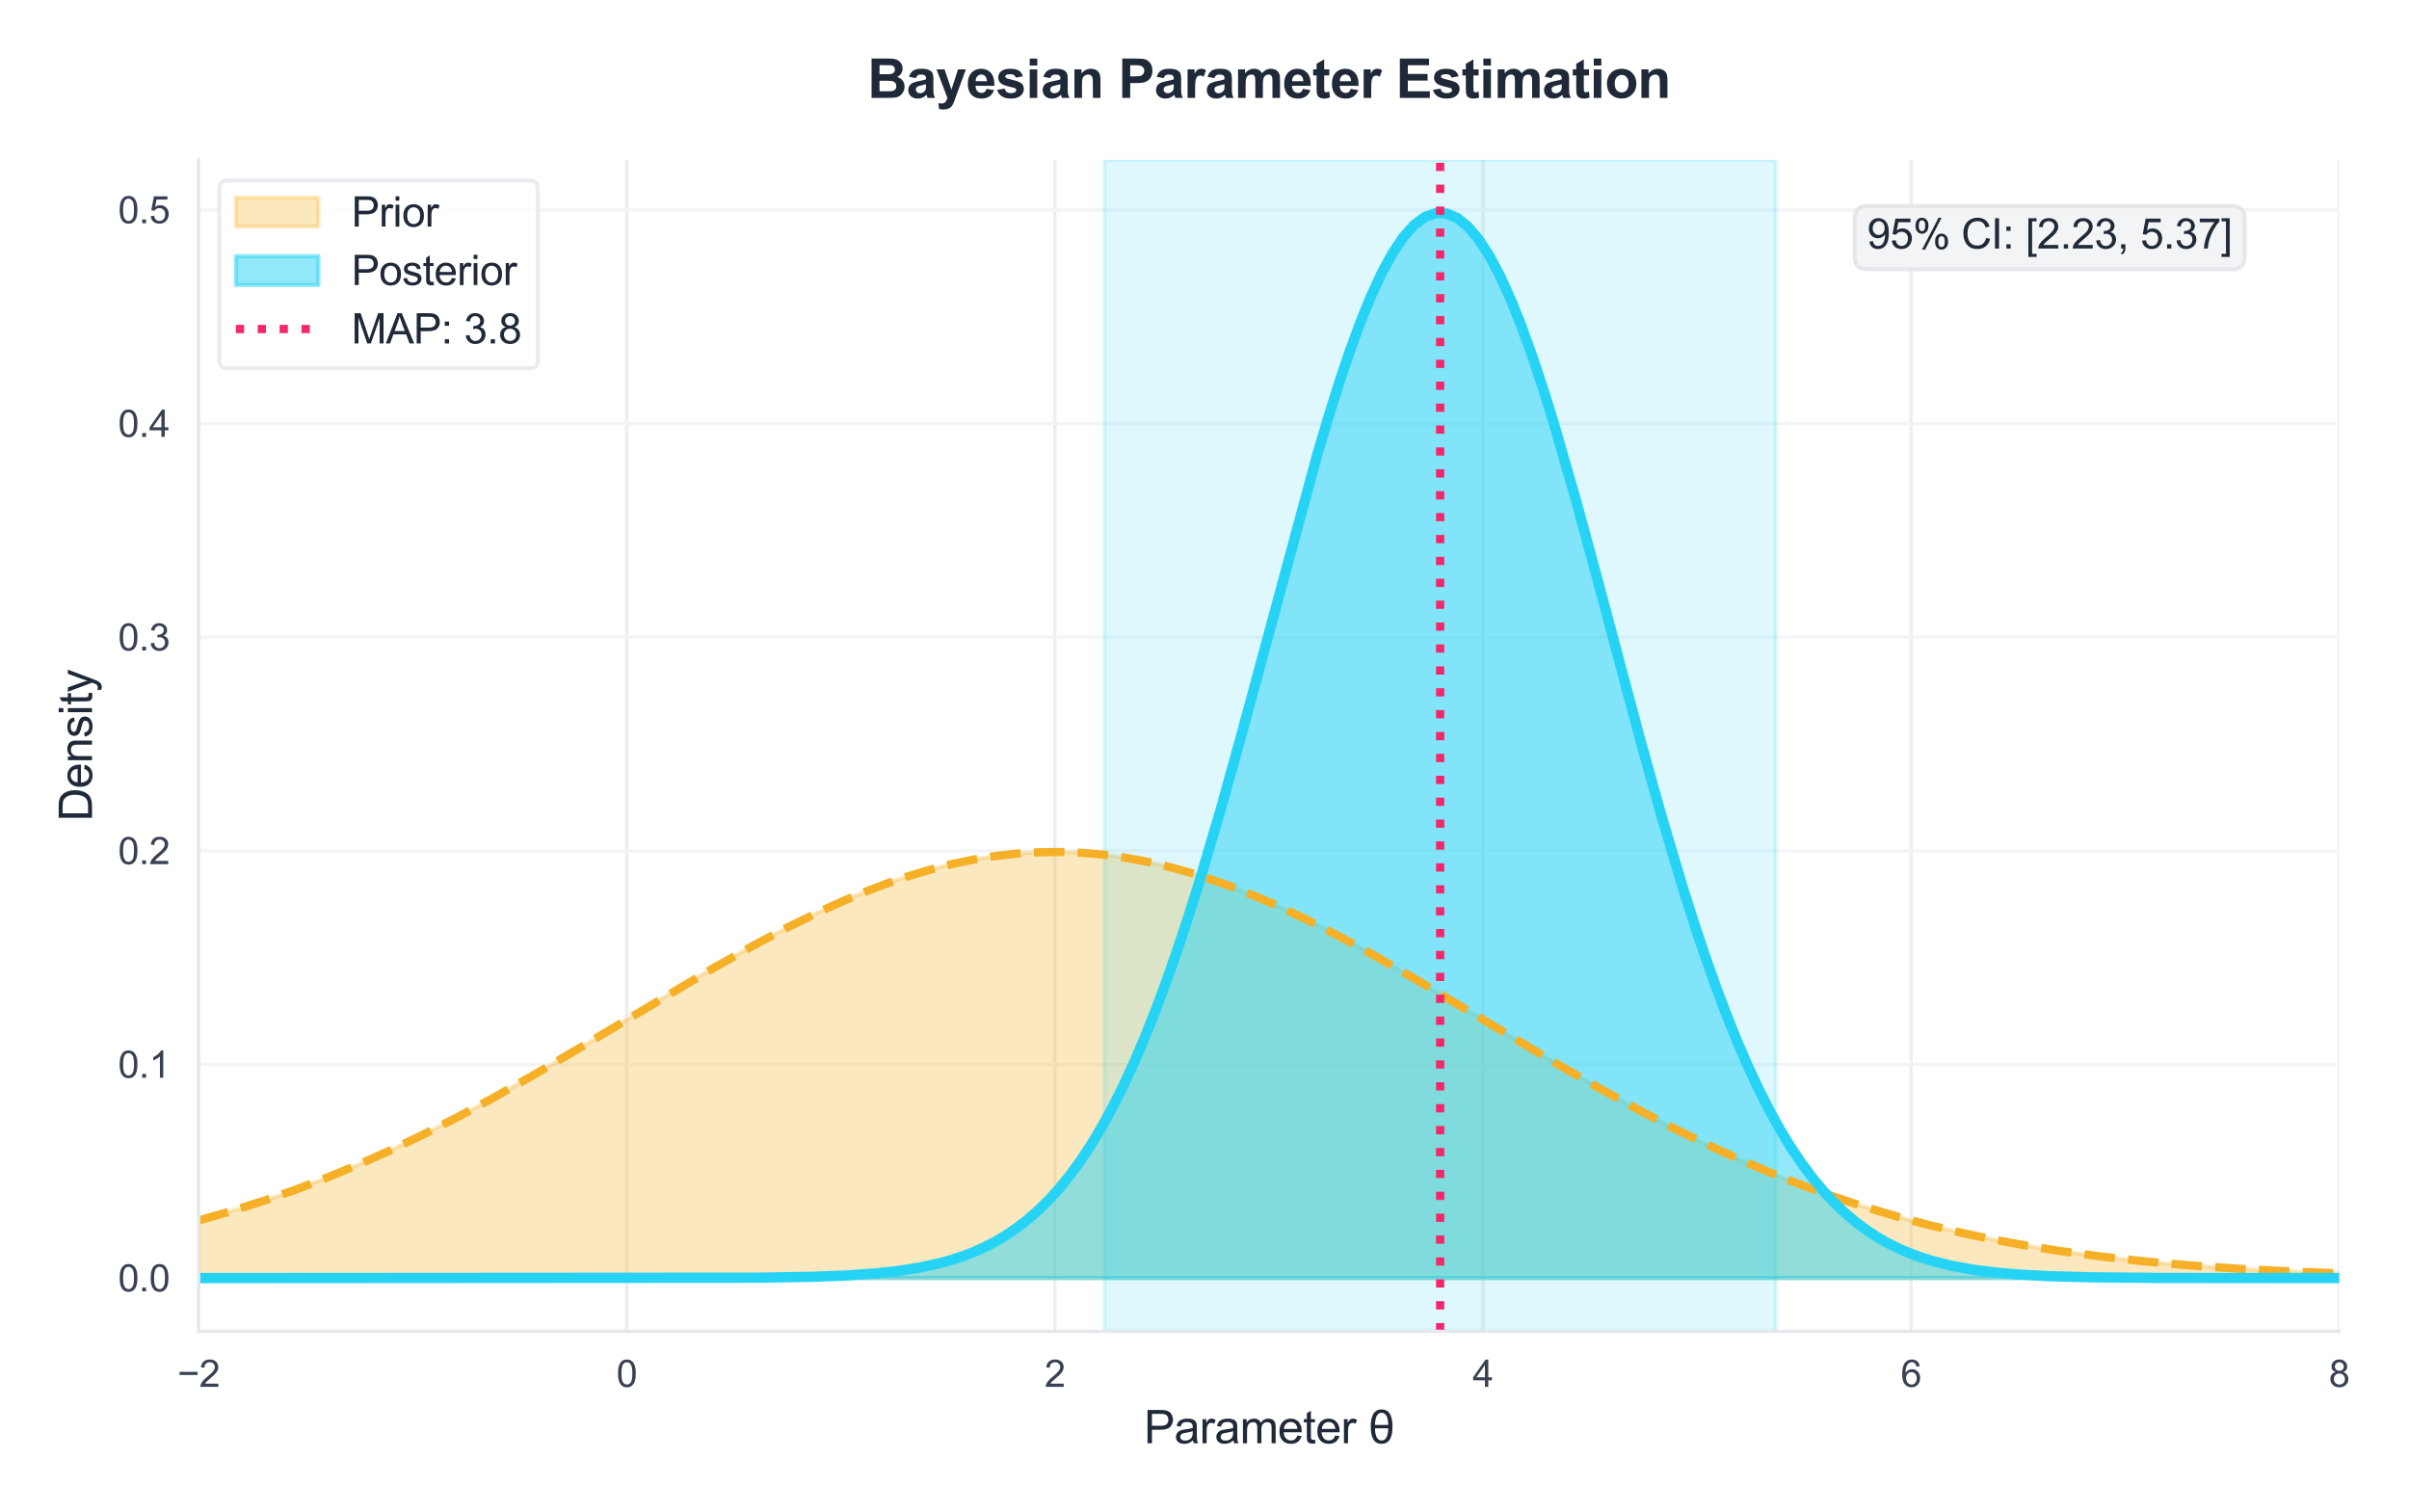
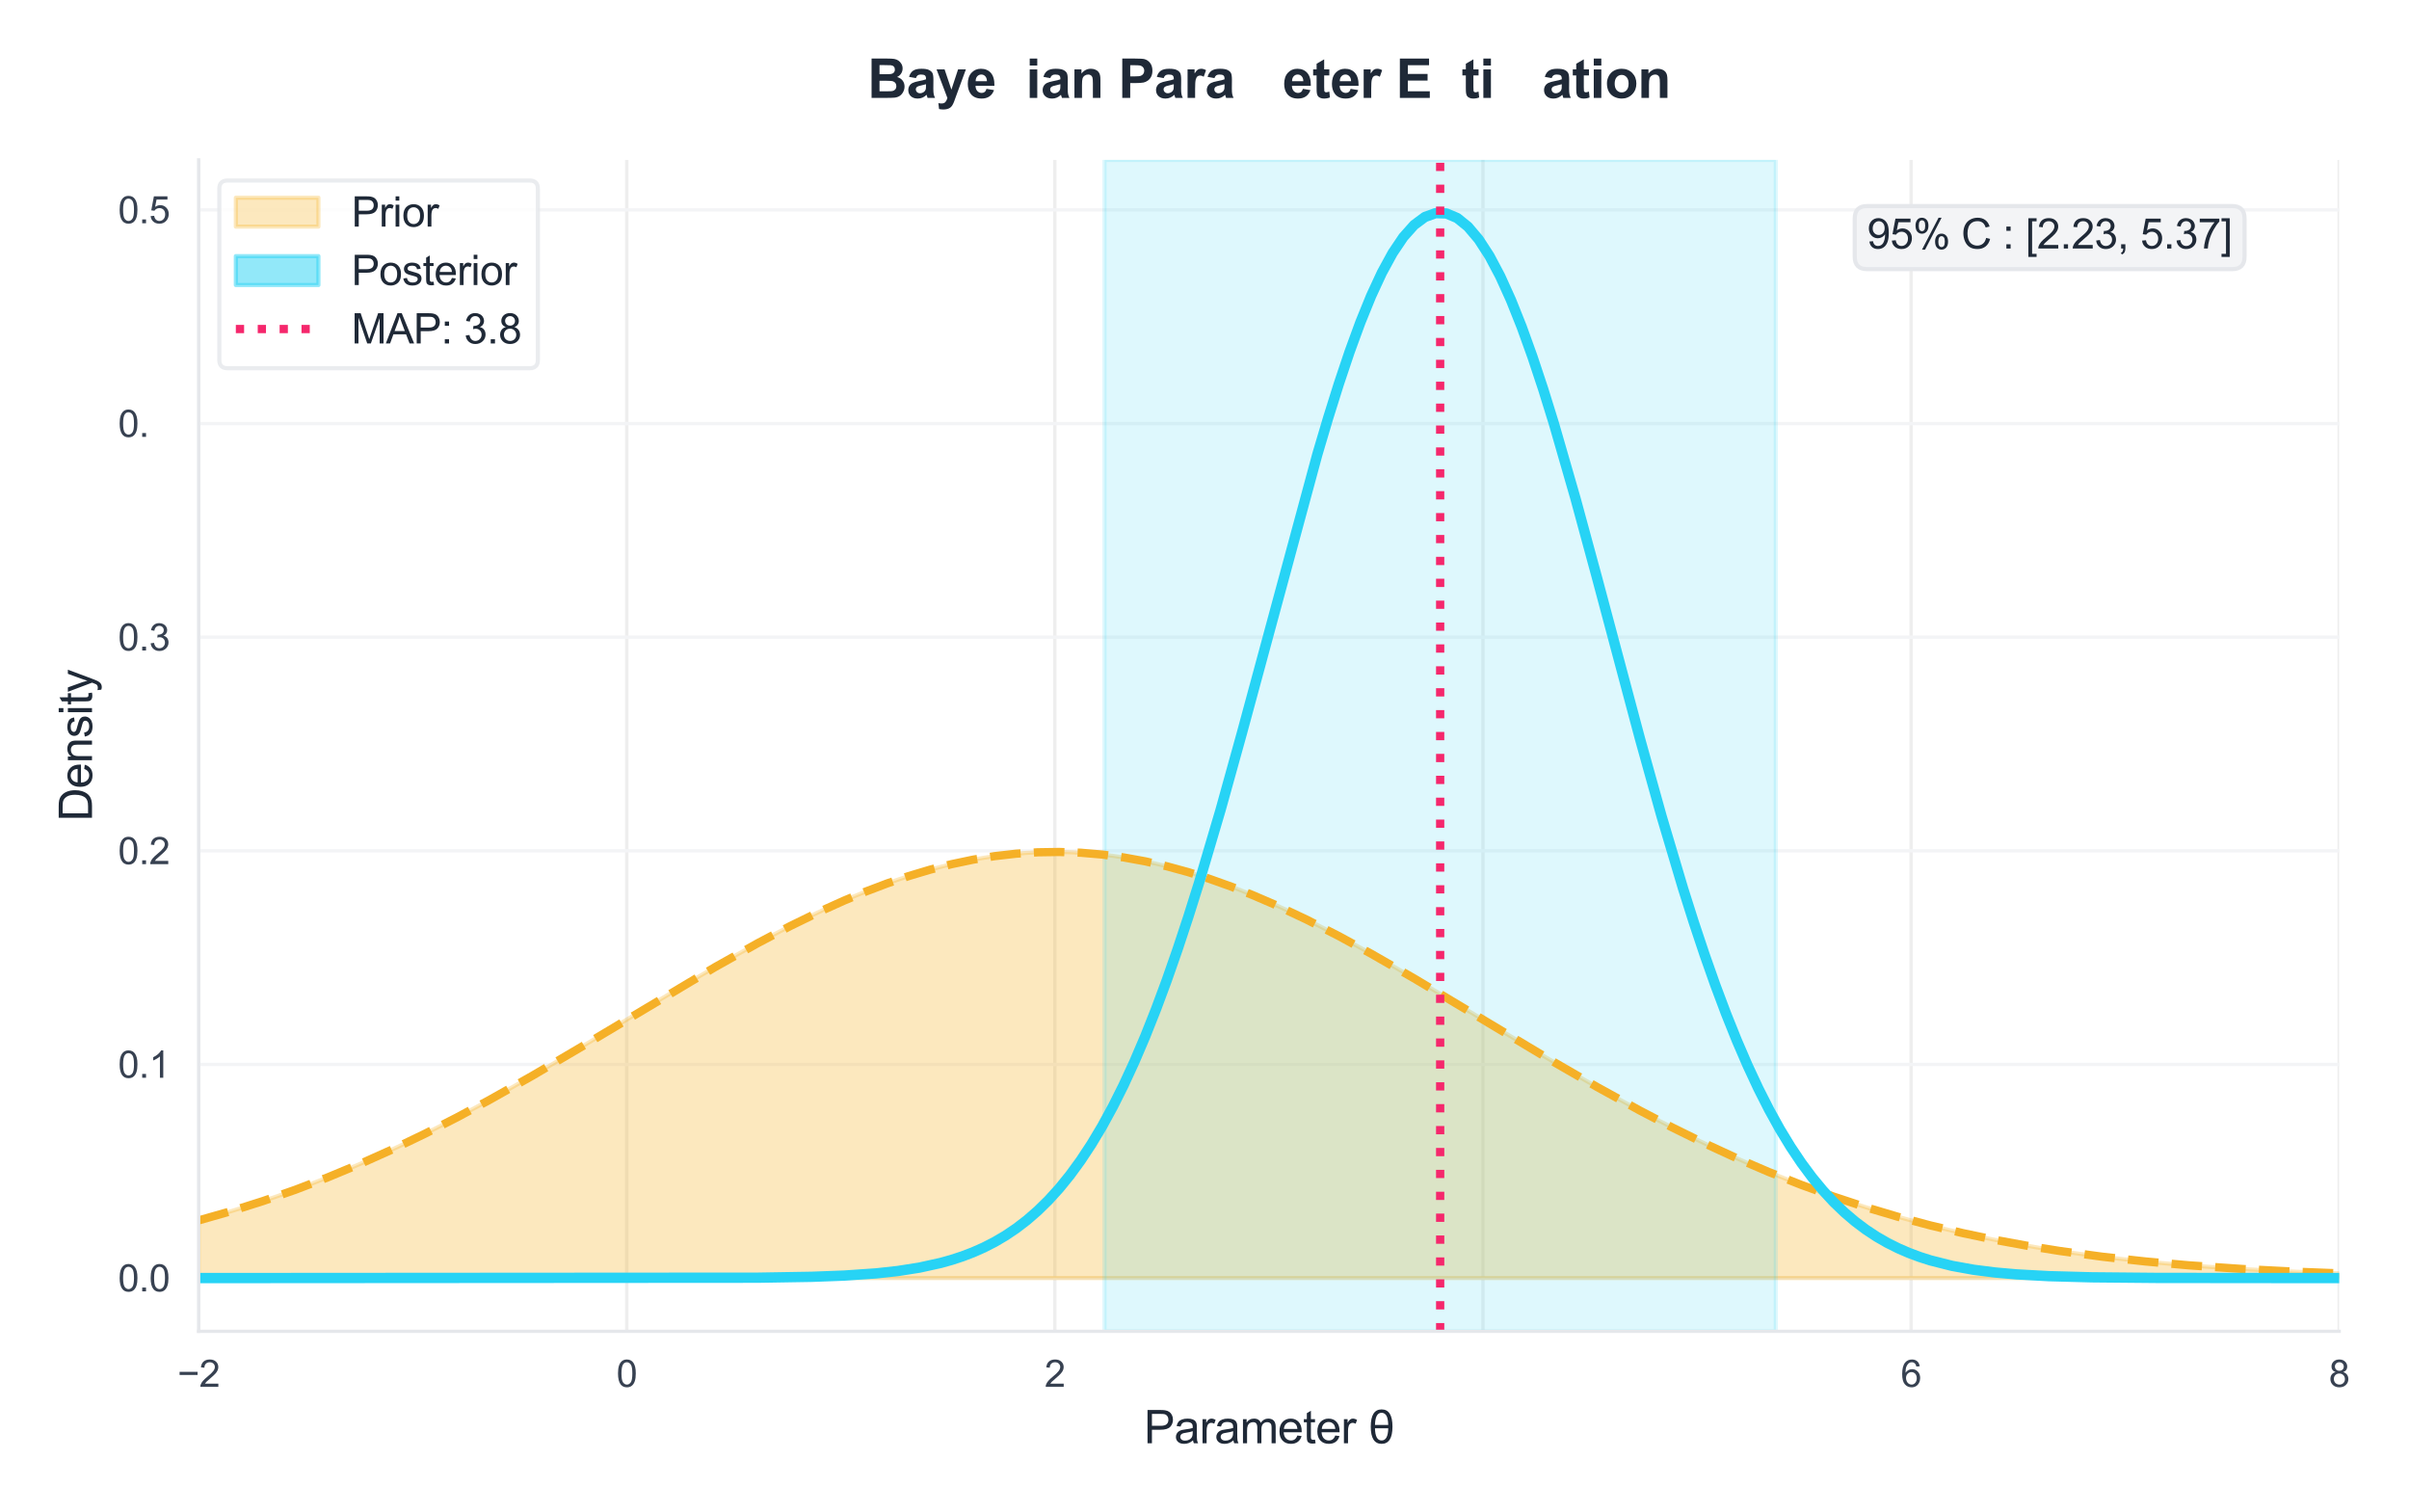
<svg xmlns="http://www.w3.org/2000/svg" xmlns:xlink="http://www.w3.org/1999/xlink" viewBox="0 0 583.246 365.996" version="1.1">
  <defs>
    <style type="text/css">*{stroke-linejoin: round; stroke-linecap: butt}</style>
  </defs>
  <g id="figure_1">
    <g id="patch_1">
      <path d="M 0 365.996  L 583.246 365.996  L 583.246 0  L 0 0  z " style="fill: #ffffff" />
    </g>
    <g id="axes_1">
      <g id="patch_2">
        <path d="M 48.099 322.305  L 566.344 322.305  L 566.344 38.705  L 48.099 38.705  z " style="fill: #ffffff" />
      </g>
      <g id="matplotlib.axis_1">
        <g id="xtick_1">
          <g id="line2d_1">
            <path d="M 48.099 322.305  L 48.099 38.705  " clip-path="url(#p0be2350ed9)" style="fill: none; stroke: #eeeeee; stroke-width: 0.8; stroke-linecap: round" />
          </g>
          <g id="text_1">
            <g style="fill: #374151" transform="translate(42.968 335.747) scale(0.09 -0.09)">
              <defs>
                <path id="ArialMT-2212" d="M 3381 1997  L 356 1997  L 356 2522  L 3381 2522  L 3381 1997  z " transform="scale(0.016)" />
                <path id="ArialMT-32" d="M 3222 541  L 3222 0  L 194 0  Q 188 203 259 391  Q 375 700 629 1000  Q 884 1300 1366 1694  Q 2113 2306 2375 2664  Q 2638 3022 2638 3341  Q 2638 3675 2398 3904  Q 2159 4134 1775 4134  Q 1369 4134 1125 3890  Q 881 3647 878 3216  L 300 3275  Q 359 3922 746 4261  Q 1134 4600 1788 4600  Q 2447 4600 2831 4234  Q 3216 3869 3216 3328  Q 3216 3053 3103 2787  Q 2991 2522 2730 2228  Q 2469 1934 1863 1422  Q 1356 997 1212 845  Q 1069 694 975 541  L 3222 541  z " transform="scale(0.016)" />
              </defs>
              <use xlink:href="#ArialMT-2212" />
              <use xlink:href="#ArialMT-32" transform="translate(58.398 0)" />
            </g>
          </g>
        </g>
        <g id="xtick_2">
          <g id="line2d_2">
            <path d="M 151.748 322.305  L 151.748 38.705  " clip-path="url(#p0be2350ed9)" style="fill: none; stroke: #eeeeee; stroke-width: 0.8; stroke-linecap: round" />
          </g>
          <g id="text_2">
            <g style="fill: #374151" transform="translate(149.245 335.747) scale(0.09 -0.09)">
              <defs>
                <path id="ArialMT-30" d="M 266 2259  Q 266 3072 433 3567  Q 600 4063 929 4331  Q 1259 4600 1759 4600  Q 2128 4600 2406 4451  Q 2684 4303 2865 4023  Q 3047 3744 3150 3342  Q 3253 2941 3253 2259  Q 3253 1453 3087 958  Q 2922 463 2592 192  Q 2263 -78 1759 -78  Q 1097 -78 719 397  Q 266 969 266 2259  z M 844 2259  Q 844 1131 1108 757  Q 1372 384 1759 384  Q 2147 384 2411 759  Q 2675 1134 2675 2259  Q 2675 3391 2411 3762  Q 2147 4134 1753 4134  Q 1366 4134 1134 3806  Q 844 3388 844 2259  z " transform="scale(0.016)" />
              </defs>
              <use xlink:href="#ArialMT-30" />
            </g>
          </g>
        </g>
        <g id="xtick_3">
          <g id="line2d_3">
            <path d="M 255.397 322.305  L 255.397 38.705  " clip-path="url(#p0be2350ed9)" style="fill: none; stroke: #eeeeee; stroke-width: 0.8; stroke-linecap: round" />
          </g>
          <g id="text_3">
            <g style="fill: #374151" transform="translate(252.894 335.747) scale(0.09 -0.09)">
              <use xlink:href="#ArialMT-32" />
            </g>
          </g>
        </g>
        <g id="xtick_4">
          <g id="line2d_4">
            <path d="M 359.046 322.305  L 359.046 38.705  " clip-path="url(#p0be2350ed9)" style="fill: none; stroke: #eeeeee; stroke-width: 0.8; stroke-linecap: round" />
          </g>
          <g id="text_4">
            <g style="fill: #374151" transform="translate(356.543 335.747) scale(0.09 -0.09)">
              <defs>
-                 <path id="ArialMT-34" d="M 2069 0  L 2069 1097  L 81 1097  L 81 1613  L 2172 4581  L 2631 4581  L 2631 1613  L 3250 1613  L 3250 1097  L 2631 1097  L 2631 0  L 2069 0  z M 2069 1613  L 2069 3678  L 634 1613  L 2069 1613  z " transform="scale(0.016)" />
-               </defs>
+                 </defs>
              <use xlink:href="#ArialMT-34" />
            </g>
          </g>
        </g>
        <g id="xtick_5">
          <g id="line2d_5">
            <path d="M 462.695 322.305  L 462.695 38.705  " clip-path="url(#p0be2350ed9)" style="fill: none; stroke: #eeeeee; stroke-width: 0.8; stroke-linecap: round" />
          </g>
          <g id="text_5">
            <g style="fill: #374151" transform="translate(460.192 335.747) scale(0.09 -0.09)">
              <defs>
                <path id="ArialMT-36" d="M 3184 3459  L 2625 3416  Q 2550 3747 2413 3897  Q 2184 4138 1850 4138  Q 1581 4138 1378 3988  Q 1113 3794 959 3422  Q 806 3050 800 2363  Q 1003 2672 1297 2822  Q 1591 2972 1913 2972  Q 2475 2972 2870 2558  Q 3266 2144 3266 1488  Q 3266 1056 3080 686  Q 2894 316 2569 119  Q 2244 -78 1831 -78  Q 1128 -78 684 439  Q 241 956 241 2144  Q 241 3472 731 4075  Q 1159 4600 1884 4600  Q 2425 4600 2770 4297  Q 3116 3994 3184 3459  z M 888 1484  Q 888 1194 1011 928  Q 1134 663 1356 523  Q 1578 384 1822 384  Q 2178 384 2434 671  Q 2691 959 2691 1453  Q 2691 1928 2437 2201  Q 2184 2475 1800 2475  Q 1419 2475 1153 2201  Q 888 1928 888 1484  z " transform="scale(0.016)" />
              </defs>
              <use xlink:href="#ArialMT-36" />
            </g>
          </g>
        </g>
        <g id="xtick_6">
          <g id="line2d_6">
            <path d="M 566.344 322.305  L 566.344 38.705  " clip-path="url(#p0be2350ed9)" style="fill: none; stroke: #eeeeee; stroke-width: 0.8; stroke-linecap: round" />
          </g>
          <g id="text_6">
            <g style="fill: #374151" transform="translate(563.841 335.747) scale(0.09 -0.09)">
              <defs>
                <path id="ArialMT-38" d="M 1131 2484  Q 781 2613 612 2850  Q 444 3088 444 3419  Q 444 3919 803 4259  Q 1163 4600 1759 4600  Q 2359 4600 2725 4251  Q 3091 3903 3091 3403  Q 3091 3084 2923 2848  Q 2756 2613 2416 2484  Q 2838 2347 3058 2040  Q 3278 1734 3278 1309  Q 3278 722 2862 322  Q 2447 -78 1769 -78  Q 1091 -78 675 323  Q 259 725 259 1325  Q 259 1772 486 2073  Q 713 2375 1131 2484  z M 1019 3438  Q 1019 3113 1228 2906  Q 1438 2700 1772 2700  Q 2097 2700 2305 2904  Q 2513 3109 2513 3406  Q 2513 3716 2298 3927  Q 2084 4138 1766 4138  Q 1444 4138 1231 3931  Q 1019 3725 1019 3438  z M 838 1322  Q 838 1081 952 856  Q 1066 631 1291 507  Q 1516 384 1775 384  Q 2178 384 2440 643  Q 2703 903 2703 1303  Q 2703 1709 2433 1975  Q 2163 2241 1756 2241  Q 1359 2241 1098 1978  Q 838 1716 838 1322  z " transform="scale(0.016)" />
              </defs>
              <use xlink:href="#ArialMT-38" />
            </g>
          </g>
        </g>
        <g id="text_7">
          <g style="fill: #1f2937" transform="translate(276.96 349.41) scale(0.11 -0.11)">
            <defs>
              <path id="ArialMT-50" d="M 494 0  L 494 4581  L 2222 4581  Q 2678 4581 2919 4538  Q 3256 4481 3484 4323  Q 3713 4166 3852 3881  Q 3991 3597 3991 3256  Q 3991 2672 3619 2267  Q 3247 1863 2275 1863  L 1100 1863  L 1100 0  L 494 0  z M 1100 2403  L 2284 2403  Q 2872 2403 3119 2622  Q 3366 2841 3366 3238  Q 3366 3525 3220 3729  Q 3075 3934 2838 4000  Q 2684 4041 2272 4041  L 1100 4041  L 1100 2403  z " transform="scale(0.016)" />
              <path id="ArialMT-61" d="M 2588 409  Q 2275 144 1986 34  Q 1697 -75 1366 -75  Q 819 -75 525 192  Q 231 459 231 875  Q 231 1119 342 1320  Q 453 1522 633 1644  Q 813 1766 1038 1828  Q 1203 1872 1538 1913  Q 2219 1994 2541 2106  Q 2544 2222 2544 2253  Q 2544 2597 2384 2738  Q 2169 2928 1744 2928  Q 1347 2928 1158 2789  Q 969 2650 878 2297  L 328 2372  Q 403 2725 575 2942  Q 747 3159 1072 3276  Q 1397 3394 1825 3394  Q 2250 3394 2515 3294  Q 2781 3194 2906 3042  Q 3031 2891 3081 2659  Q 3109 2516 3109 2141  L 3109 1391  Q 3109 606 3145 398  Q 3181 191 3288 0  L 2700 0  Q 2613 175 2588 409  z M 2541 1666  Q 2234 1541 1622 1453  Q 1275 1403 1131 1340  Q 988 1278 909 1158  Q 831 1038 831 891  Q 831 666 1001 516  Q 1172 366 1500 366  Q 1825 366 2078 508  Q 2331 650 2450 897  Q 2541 1088 2541 1459  L 2541 1666  z " transform="scale(0.016)" />
              <path id="ArialMT-72" d="M 416 0  L 416 3319  L 922 3319  L 922 2816  Q 1116 3169 1280 3281  Q 1444 3394 1641 3394  Q 1925 3394 2219 3213  L 2025 2691  Q 1819 2813 1613 2813  Q 1428 2813 1281 2702  Q 1134 2591 1072 2394  Q 978 2094 978 1738  L 978 0  L 416 0  z " transform="scale(0.016)" />
              <path id="ArialMT-6d" d="M 422 0  L 422 3319  L 925 3319  L 925 2853  Q 1081 3097 1340 3245  Q 1600 3394 1931 3394  Q 2300 3394 2536 3241  Q 2772 3088 2869 2813  Q 3263 3394 3894 3394  Q 4388 3394 4653 3120  Q 4919 2847 4919 2278  L 4919 0  L 4359 0  L 4359 2091  Q 4359 2428 4304 2576  Q 4250 2725 4106 2815  Q 3963 2906 3769 2906  Q 3419 2906 3187 2673  Q 2956 2441 2956 1928  L 2956 0  L 2394 0  L 2394 2156  Q 2394 2531 2256 2718  Q 2119 2906 1806 2906  Q 1569 2906 1367 2781  Q 1166 2656 1075 2415  Q 984 2175 984 1722  L 984 0  L 422 0  z " transform="scale(0.016)" />
              <path id="ArialMT-65" d="M 2694 1069  L 3275 997  Q 3138 488 2766 206  Q 2394 -75 1816 -75  Q 1088 -75 661 373  Q 234 822 234 1631  Q 234 2469 665 2931  Q 1097 3394 1784 3394  Q 2450 3394 2872 2941  Q 3294 2488 3294 1666  Q 3294 1616 3291 1516  L 816 1516  Q 847 969 1125 678  Q 1403 388 1819 388  Q 2128 388 2347 550  Q 2566 713 2694 1069  z M 847 1978  L 2700 1978  Q 2663 2397 2488 2606  Q 2219 2931 1791 2931  Q 1403 2931 1139 2672  Q 875 2413 847 1978  z " transform="scale(0.016)" />
              <path id="ArialMT-74" d="M 1650 503  L 1731 6  Q 1494 -44 1306 -44  Q 1000 -44 831 53  Q 663 150 594 308  Q 525 466 525 972  L 525 2881  L 113 2881  L 113 3319  L 525 3319  L 525 4141  L 1084 4478  L 1084 3319  L 1650 3319  L 1650 2881  L 1084 2881  L 1084 941  Q 1084 700 1114 631  Q 1144 563 1211 522  Q 1278 481 1403 481  Q 1497 481 1650 503  z " transform="scale(0.016)" />
              <path id="ArialMT-20" transform="scale(0.016)" />
              <path id="ArialMT-3b8" d="M 288 2291  Q 288 4659 1781 4659  Q 3275 4659 3275 2291  Q 3275 -75 1781 -75  Q 288 -75 288 2291  z M 869 2519  L 2694 2519  Q 2663 3497 2413 3847  Q 2163 4197 1775 4197  Q 903 4197 869 2519  z M 2694 2066  L 869 2066  Q 903 388 1781 388  Q 2663 388 2694 2066  z " transform="scale(0.016)" />
            </defs>
            <use xlink:href="#ArialMT-50" />
            <use xlink:href="#ArialMT-61" transform="translate(66.699 0)" />
            <use xlink:href="#ArialMT-72" transform="translate(122.314 0)" />
            <use xlink:href="#ArialMT-61" transform="translate(155.615 0)" />
            <use xlink:href="#ArialMT-6d" transform="translate(211.23 0)" />
            <use xlink:href="#ArialMT-65" transform="translate(294.531 0)" />
            <use xlink:href="#ArialMT-74" transform="translate(350.146 0)" />
            <use xlink:href="#ArialMT-65" transform="translate(377.93 0)" />
            <use xlink:href="#ArialMT-72" transform="translate(433.545 0)" />
            <use xlink:href="#ArialMT-20" transform="translate(466.846 0)" />
            <use xlink:href="#ArialMT-3b8" transform="translate(494.629 0)" />
          </g>
        </g>
      </g>
      <g id="matplotlib.axis_2">
        <g id="ytick_1">
          <g id="line2d_7">
            <path d="M 48.099 309.414  L 566.344 309.414  " clip-path="url(#p0be2350ed9)" style="fill: none; stroke: #f3f4f6; stroke-width: 0.8; stroke-linecap: round" />
          </g>
          <g id="text_8">
            <g style="fill: #374151" transform="translate(28.589 312.635) scale(0.09 -0.09)">
              <defs>
                <path id="ArialMT-2e" d="M 581 0  L 581 641  L 1222 641  L 1222 0  L 581 0  z " transform="scale(0.016)" />
              </defs>
              <use xlink:href="#ArialMT-30" />
              <use xlink:href="#ArialMT-2e" transform="translate(55.615 0)" />
              <use xlink:href="#ArialMT-30" transform="translate(83.398 0)" />
            </g>
          </g>
        </g>
        <g id="ytick_2">
          <g id="line2d_8">
            <path d="M 48.099 257.696  L 566.344 257.696  " clip-path="url(#p0be2350ed9)" style="fill: none; stroke: #f3f4f6; stroke-width: 0.8; stroke-linecap: round" />
          </g>
          <g id="text_9">
            <g style="fill: #374151" transform="translate(28.589 260.917) scale(0.09 -0.09)">
              <defs>
                <path id="ArialMT-31" d="M 2384 0  L 1822 0  L 1822 3584  Q 1619 3391 1289 3197  Q 959 3003 697 2906  L 697 3450  Q 1169 3672 1522 3987  Q 1875 4303 2022 4600  L 2384 4600  L 2384 0  z " transform="scale(0.016)" />
              </defs>
              <use xlink:href="#ArialMT-30" />
              <use xlink:href="#ArialMT-2e" transform="translate(55.615 0)" />
              <use xlink:href="#ArialMT-31" transform="translate(83.398 0)" />
            </g>
          </g>
        </g>
        <g id="ytick_3">
          <g id="line2d_9">
            <path d="M 48.099 205.978  L 566.344 205.978  " clip-path="url(#p0be2350ed9)" style="fill: none; stroke: #f3f4f6; stroke-width: 0.8; stroke-linecap: round" />
          </g>
          <g id="text_10">
            <g style="fill: #374151" transform="translate(28.589 209.199) scale(0.09 -0.09)">
              <use xlink:href="#ArialMT-30" />
              <use xlink:href="#ArialMT-2e" transform="translate(55.615 0)" />
              <use xlink:href="#ArialMT-32" transform="translate(83.398 0)" />
            </g>
          </g>
        </g>
        <g id="ytick_4">
          <g id="line2d_10">
            <path d="M 48.099 154.259  L 566.344 154.259  " clip-path="url(#p0be2350ed9)" style="fill: none; stroke: #f3f4f6; stroke-width: 0.8; stroke-linecap: round" />
          </g>
          <g id="text_11">
            <g style="fill: #374151" transform="translate(28.589 157.48) scale(0.09 -0.09)">
              <defs>
                <path id="ArialMT-33" d="M 269 1209  L 831 1284  Q 928 806 1161 595  Q 1394 384 1728 384  Q 2125 384 2398 659  Q 2672 934 2672 1341  Q 2672 1728 2419 1979  Q 2166 2231 1775 2231  Q 1616 2231 1378 2169  L 1441 2663  Q 1497 2656 1531 2656  Q 1891 2656 2178 2843  Q 2466 3031 2466 3422  Q 2466 3731 2256 3934  Q 2047 4138 1716 4138  Q 1388 4138 1169 3931  Q 950 3725 888 3313  L 325 3413  Q 428 3978 793 4289  Q 1159 4600 1703 4600  Q 2078 4600 2393 4439  Q 2709 4278 2876 4000  Q 3044 3722 3044 3409  Q 3044 3113 2884 2869  Q 2725 2625 2413 2481  Q 2819 2388 3044 2092  Q 3269 1797 3269 1353  Q 3269 753 2831 336  Q 2394 -81 1725 -81  Q 1122 -81 723 278  Q 325 638 269 1209  z " transform="scale(0.016)" />
              </defs>
              <use xlink:href="#ArialMT-30" />
              <use xlink:href="#ArialMT-2e" transform="translate(55.615 0)" />
              <use xlink:href="#ArialMT-33" transform="translate(83.398 0)" />
            </g>
          </g>
        </g>
        <g id="ytick_5">
          <g id="line2d_11">
            <path d="M 48.099 102.541  L 566.344 102.541  " clip-path="url(#p0be2350ed9)" style="fill: none; stroke: #f3f4f6; stroke-width: 0.8; stroke-linecap: round" />
          </g>
          <g id="text_12">
            <g style="fill: #374151" transform="translate(28.589 105.762) scale(0.09 -0.09)">
              <use xlink:href="#ArialMT-30" />
              <use xlink:href="#ArialMT-2e" transform="translate(55.615 0)" />
              <use xlink:href="#ArialMT-34" transform="translate(83.398 0)" />
            </g>
          </g>
        </g>
        <g id="ytick_6">
          <g id="line2d_12">
            <path d="M 48.099 50.823  L 566.344 50.823  " clip-path="url(#p0be2350ed9)" style="fill: none; stroke: #f3f4f6; stroke-width: 0.8; stroke-linecap: round" />
          </g>
          <g id="text_13">
            <g style="fill: #374151" transform="translate(28.589 54.044) scale(0.09 -0.09)">
              <defs>
                <path id="ArialMT-35" d="M 266 1200  L 856 1250  Q 922 819 1161 601  Q 1400 384 1738 384  Q 2144 384 2425 690  Q 2706 997 2706 1503  Q 2706 1984 2436 2262  Q 2166 2541 1728 2541  Q 1456 2541 1237 2417  Q 1019 2294 894 2097  L 366 2166  L 809 4519  L 3088 4519  L 3088 3981  L 1259 3981  L 1013 2750  Q 1425 3038 1878 3038  Q 2478 3038 2890 2622  Q 3303 2206 3303 1553  Q 3303 931 2941 478  Q 2500 -78 1738 -78  Q 1113 -78 717 272  Q 322 622 266 1200  z " transform="scale(0.016)" />
              </defs>
              <use xlink:href="#ArialMT-30" />
              <use xlink:href="#ArialMT-2e" transform="translate(55.615 0)" />
              <use xlink:href="#ArialMT-35" transform="translate(83.398 0)" />
            </g>
          </g>
        </g>
        <g id="text_14">
          <g style="fill: #1f2937" transform="translate(22.274 198.844) rotate(-90) scale(0.11 -0.11)">
            <defs>
              <path id="ArialMT-44" d="M 494 0  L 494 4581  L 2072 4581  Q 2606 4581 2888 4516  Q 3281 4425 3559 4188  Q 3922 3881 4101 3404  Q 4281 2928 4281 2316  Q 4281 1794 4159 1391  Q 4038 988 3847 723  Q 3656 459 3429 307  Q 3203 156 2883 78  Q 2563 0 2147 0  L 494 0  z M 1100 541  L 2078 541  Q 2531 541 2789 625  Q 3047 709 3200 863  Q 3416 1078 3536 1442  Q 3656 1806 3656 2325  Q 3656 3044 3420 3430  Q 3184 3816 2847 3947  Q 2603 4041 2063 4041  L 1100 4041  L 1100 541  z " transform="scale(0.016)" />
              <path id="ArialMT-6e" d="M 422 0  L 422 3319  L 928 3319  L 928 2847  Q 1294 3394 1984 3394  Q 2284 3394 2536 3286  Q 2788 3178 2913 3003  Q 3038 2828 3088 2588  Q 3119 2431 3119 2041  L 3119 0  L 2556 0  L 2556 2019  Q 2556 2363 2490 2533  Q 2425 2703 2258 2804  Q 2091 2906 1866 2906  Q 1506 2906 1245 2678  Q 984 2450 984 1813  L 984 0  L 422 0  z " transform="scale(0.016)" />
              <path id="ArialMT-73" d="M 197 991  L 753 1078  Q 800 744 1014 566  Q 1228 388 1613 388  Q 2000 388 2187 545  Q 2375 703 2375 916  Q 2375 1106 2209 1216  Q 2094 1291 1634 1406  Q 1016 1563 777 1677  Q 538 1791 414 1992  Q 291 2194 291 2438  Q 291 2659 392 2848  Q 494 3038 669 3163  Q 800 3259 1026 3326  Q 1253 3394 1513 3394  Q 1903 3394 2198 3281  Q 2494 3169 2634 2976  Q 2775 2784 2828 2463  L 2278 2388  Q 2241 2644 2061 2787  Q 1881 2931 1553 2931  Q 1166 2931 1000 2803  Q 834 2675 834 2503  Q 834 2394 903 2306  Q 972 2216 1119 2156  Q 1203 2125 1616 2013  Q 2213 1853 2448 1751  Q 2684 1650 2818 1456  Q 2953 1263 2953 975  Q 2953 694 2789 445  Q 2625 197 2315 61  Q 2006 -75 1616 -75  Q 969 -75 630 194  Q 291 463 197 991  z " transform="scale(0.016)" />
              <path id="ArialMT-69" d="M 425 3934  L 425 4581  L 988 4581  L 988 3934  L 425 3934  z M 425 0  L 425 3319  L 988 3319  L 988 0  L 425 0  z " transform="scale(0.016)" />
              <path id="ArialMT-79" d="M 397 -1278  L 334 -750  Q 519 -800 656 -800  Q 844 -800 956 -737  Q 1069 -675 1141 -563  Q 1194 -478 1313 -144  Q 1328 -97 1363 -6  L 103 3319  L 709 3319  L 1400 1397  Q 1534 1031 1641 628  Q 1738 1016 1872 1384  L 2581 3319  L 3144 3319  L 1881 -56  Q 1678 -603 1566 -809  Q 1416 -1088 1222 -1217  Q 1028 -1347 759 -1347  Q 597 -1347 397 -1278  z " transform="scale(0.016)" />
            </defs>
            <use xlink:href="#ArialMT-44" />
            <use xlink:href="#ArialMT-65" transform="translate(72.217 0)" />
            <use xlink:href="#ArialMT-6e" transform="translate(127.832 0)" />
            <use xlink:href="#ArialMT-73" transform="translate(183.447 0)" />
            <use xlink:href="#ArialMT-69" transform="translate(233.447 0)" />
            <use xlink:href="#ArialMT-74" transform="translate(255.664 0)" />
            <use xlink:href="#ArialMT-79" transform="translate(283.447 0)" />
          </g>
        </g>
      </g>
      <g id="FillBetweenPolyCollection_1">
        <defs>
          <path id="mf7f80f046f" d="M 48.099 -70.543  L 48.099 -56.582  L 50.703 -56.582  L 53.307 -56.582  L 55.911 -56.582  L 58.516 -56.582  L 61.12 -56.582  L 63.724 -56.582  L 66.328 -56.582  L 68.933 -56.582  L 71.537 -56.582  L 74.141 -56.582  L 76.745 -56.582  L 79.35 -56.582  L 81.954 -56.582  L 84.558 -56.582  L 87.162 -56.582  L 89.767 -56.582  L 92.371 -56.582  L 94.975 -56.582  L 97.579 -56.582  L 100.184 -56.582  L 102.788 -56.582  L 105.392 -56.582  L 107.996 -56.582  L 110.601 -56.582  L 113.205 -56.582  L 115.809 -56.582  L 118.413 -56.582  L 121.018 -56.582  L 123.622 -56.582  L 126.226 -56.582  L 128.83 -56.582  L 131.435 -56.582  L 134.039 -56.582  L 136.643 -56.582  L 139.247 -56.582  L 141.852 -56.582  L 144.456 -56.582  L 147.06 -56.582  L 149.664 -56.582  L 152.269 -56.582  L 154.873 -56.582  L 157.477 -56.582  L 160.081 -56.582  L 162.686 -56.582  L 165.29 -56.582  L 167.894 -56.582  L 170.498 -56.582  L 173.103 -56.582  L 175.707 -56.582  L 178.311 -56.582  L 180.915 -56.582  L 183.52 -56.582  L 186.124 -56.582  L 188.728 -56.582  L 191.332 -56.582  L 193.937 -56.582  L 196.541 -56.582  L 199.145 -56.582  L 201.749 -56.582  L 204.354 -56.582  L 206.958 -56.582  L 209.562 -56.582  L 212.166 -56.582  L 214.771 -56.582  L 217.375 -56.582  L 219.979 -56.582  L 222.583 -56.582  L 225.187 -56.582  L 227.792 -56.582  L 230.396 -56.582  L 233 -56.582  L 235.604 -56.582  L 238.209 -56.582  L 240.813 -56.582  L 243.417 -56.582  L 246.021 -56.582  L 248.626 -56.582  L 251.23 -56.582  L 253.834 -56.582  L 256.438 -56.582  L 259.043 -56.582  L 261.647 -56.582  L 264.251 -56.582  L 266.855 -56.582  L 269.46 -56.582  L 272.064 -56.582  L 274.668 -56.582  L 277.272 -56.582  L 279.877 -56.582  L 282.481 -56.582  L 285.085 -56.582  L 287.689 -56.582  L 290.294 -56.582  L 292.898 -56.582  L 295.502 -56.582  L 298.106 -56.582  L 300.711 -56.582  L 303.315 -56.582  L 305.919 -56.582  L 308.523 -56.582  L 311.128 -56.582  L 313.732 -56.582  L 316.336 -56.582  L 318.94 -56.582  L 321.545 -56.582  L 324.149 -56.582  L 326.753 -56.582  L 329.357 -56.582  L 331.962 -56.582  L 334.566 -56.582  L 337.17 -56.582  L 339.774 -56.582  L 342.379 -56.582  L 344.983 -56.582  L 347.587 -56.582  L 350.191 -56.582  L 352.796 -56.582  L 355.4 -56.582  L 358.004 -56.582  L 360.608 -56.582  L 363.213 -56.582  L 365.817 -56.582  L 368.421 -56.582  L 371.025 -56.582  L 373.63 -56.582  L 376.234 -56.582  L 378.838 -56.582  L 381.442 -56.582  L 384.047 -56.582  L 386.651 -56.582  L 389.255 -56.582  L 391.859 -56.582  L 394.463 -56.582  L 397.068 -56.582  L 399.672 -56.582  L 402.276 -56.582  L 404.88 -56.582  L 407.485 -56.582  L 410.089 -56.582  L 412.693 -56.582  L 415.297 -56.582  L 417.902 -56.582  L 420.506 -56.582  L 423.11 -56.582  L 425.714 -56.582  L 428.319 -56.582  L 430.923 -56.582  L 433.527 -56.582  L 436.131 -56.582  L 438.736 -56.582  L 441.34 -56.582  L 443.944 -56.582  L 446.548 -56.582  L 449.153 -56.582  L 451.757 -56.582  L 454.361 -56.582  L 456.965 -56.582  L 459.57 -56.582  L 462.174 -56.582  L 464.778 -56.582  L 467.382 -56.582  L 469.987 -56.582  L 472.591 -56.582  L 475.195 -56.582  L 477.799 -56.582  L 480.404 -56.582  L 483.008 -56.582  L 485.612 -56.582  L 488.216 -56.582  L 490.821 -56.582  L 493.425 -56.582  L 496.029 -56.582  L 498.633 -56.582  L 501.238 -56.582  L 503.842 -56.582  L 506.446 -56.582  L 509.05 -56.582  L 511.655 -56.582  L 514.259 -56.582  L 516.863 -56.582  L 519.467 -56.582  L 522.072 -56.582  L 524.676 -56.582  L 527.28 -56.582  L 529.884 -56.582  L 532.489 -56.582  L 535.093 -56.582  L 537.697 -56.582  L 540.301 -56.582  L 542.906 -56.582  L 545.51 -56.582  L 548.114 -56.582  L 550.718 -56.582  L 553.323 -56.582  L 555.927 -56.582  L 558.531 -56.582  L 561.135 -56.582  L 563.74 -56.582  L 566.344 -56.582  L 566.344 -57.728  L 566.344 -57.728  L 563.74 -57.817  L 561.135 -57.912  L 558.531 -58.014  L 555.927 -58.123  L 553.323 -58.239  L 550.718 -58.363  L 548.114 -58.494  L 545.51 -58.634  L 542.906 -58.783  L 540.301 -58.941  L 537.697 -59.109  L 535.093 -59.287  L 532.489 -59.476  L 529.884 -59.676  L 527.28 -59.888  L 524.676 -60.112  L 522.072 -60.349  L 519.467 -60.6  L 516.863 -60.864  L 514.259 -61.143  L 511.655 -61.437  L 509.05 -61.746  L 506.446 -62.072  L 503.842 -62.415  L 501.238 -62.775  L 498.633 -63.153  L 496.029 -63.55  L 493.425 -63.966  L 490.821 -64.402  L 488.216 -64.859  L 485.612 -65.337  L 483.008 -65.836  L 480.404 -66.358  L 477.799 -66.903  L 475.195 -67.471  L 472.591 -68.064  L 469.987 -68.681  L 467.382 -69.323  L 464.778 -69.99  L 462.174 -70.684  L 459.57 -71.404  L 456.965 -72.151  L 454.361 -72.926  L 451.757 -73.728  L 449.153 -74.558  L 446.548 -75.417  L 443.944 -76.304  L 441.34 -77.22  L 438.736 -78.165  L 436.131 -79.138  L 433.527 -80.141  L 430.923 -81.173  L 428.319 -82.234  L 425.714 -83.323  L 423.11 -84.442  L 420.506 -85.589  L 417.902 -86.764  L 415.297 -87.967  L 412.693 -89.197  L 410.089 -90.454  L 407.485 -91.737  L 404.88 -93.046  L 402.276 -94.379  L 399.672 -95.737  L 397.068 -97.118  L 394.463 -98.521  L 391.859 -99.945  L 389.255 -101.389  L 386.651 -102.852  L 384.047 -104.333  L 381.442 -105.83  L 378.838 -107.342  L 376.234 -108.868  L 373.63 -110.405  L 371.025 -111.952  L 368.421 -113.508  L 365.817 -115.071  L 363.213 -116.639  L 360.608 -118.21  L 358.004 -119.782  L 355.4 -121.353  L 352.796 -122.922  L 350.191 -124.485  L 347.587 -126.042  L 344.983 -127.589  L 342.379 -129.125  L 339.774 -130.648  L 337.17 -132.154  L 334.566 -133.643  L 331.962 -135.111  L 329.357 -136.557  L 326.753 -137.978  L 324.149 -139.372  L 321.545 -140.737  L 318.94 -142.071  L 316.336 -143.37  L 313.732 -144.634  L 311.128 -145.86  L 308.523 -147.045  L 305.919 -148.189  L 303.315 -149.289  L 300.711 -150.342  L 298.106 -151.348  L 295.502 -152.304  L 292.898 -153.209  L 290.294 -154.06  L 287.689 -154.857  L 285.085 -155.598  L 282.481 -156.282  L 279.877 -156.907  L 277.272 -157.472  L 274.668 -157.977  L 272.064 -158.419  L 269.46 -158.8  L 266.855 -159.116  L 264.251 -159.369  L 261.647 -159.557  L 259.043 -159.681  L 256.438 -159.739  L 253.834 -159.733  L 251.23 -159.661  L 248.626 -159.525  L 246.021 -159.324  L 243.417 -159.058  L 240.813 -158.729  L 238.209 -158.336  L 235.604 -157.881  L 233 -157.364  L 230.396 -156.787  L 227.792 -156.15  L 225.187 -155.455  L 222.583 -154.702  L 219.979 -153.894  L 217.375 -153.032  L 214.771 -152.117  L 212.166 -151.151  L 209.562 -150.135  L 206.958 -149.072  L 204.354 -147.964  L 201.749 -146.812  L 199.145 -145.618  L 196.541 -144.384  L 193.937 -143.113  L 191.332 -141.806  L 188.728 -140.467  L 186.124 -139.096  L 183.52 -137.696  L 180.915 -136.27  L 178.311 -134.819  L 175.707 -133.347  L 173.103 -131.854  L 170.498 -130.344  L 167.894 -128.819  L 165.29 -127.28  L 162.686 -125.731  L 160.081 -124.173  L 157.477 -122.608  L 154.873 -121.039  L 152.269 -119.468  L 149.664 -117.896  L 147.06 -116.325  L 144.456 -114.758  L 141.852 -113.197  L 139.247 -111.642  L 136.643 -110.097  L 134.039 -108.562  L 131.435 -107.039  L 128.83 -105.53  L 126.226 -104.036  L 123.622 -102.558  L 121.018 -101.099  L 118.413 -99.658  L 115.809 -98.238  L 113.205 -96.84  L 110.601 -95.463  L 107.996 -94.11  L 105.392 -92.782  L 102.788 -91.478  L 100.184 -90.2  L 97.579 -88.948  L 94.975 -87.724  L 92.371 -86.526  L 89.767 -85.357  L 87.162 -84.216  L 84.558 -83.103  L 81.954 -82.019  L 79.35 -80.964  L 76.745 -79.938  L 74.141 -78.941  L 71.537 -77.973  L 68.933 -77.034  L 66.328 -76.124  L 63.724 -75.243  L 61.12 -74.39  L 58.516 -73.565  L 55.911 -72.769  L 53.307 -72  L 50.703 -71.258  L 48.099 -70.543  z " style="stroke: #f5b027; stroke-opacity: 0.3" />
        </defs>
        <g clip-path="url(#p0be2350ed9)">
          <use xlink:href="#mf7f80f046f" x="0" y="365.996" style="fill: #f5b027; fill-opacity: 0.3; stroke: #f5b027; stroke-opacity: 0.3" />
        </g>
      </g>
      <g id="FillBetweenPolyCollection_2">
        <defs>
-           <path id="m6bef315345" d="M 48.099 -56.582  L 48.099 -56.582  L 50.703 -56.582  L 53.307 -56.582  L 55.911 -56.582  L 58.516 -56.582  L 61.12 -56.582  L 63.724 -56.582  L 66.328 -56.582  L 68.933 -56.582  L 71.537 -56.582  L 74.141 -56.582  L 76.745 -56.582  L 79.35 -56.582  L 81.954 -56.582  L 84.558 -56.582  L 87.162 -56.582  L 89.767 -56.582  L 92.371 -56.582  L 94.975 -56.582  L 97.579 -56.582  L 100.184 -56.582  L 102.788 -56.582  L 105.392 -56.582  L 107.996 -56.582  L 110.601 -56.582  L 113.205 -56.582  L 115.809 -56.582  L 118.413 -56.582  L 121.018 -56.582  L 123.622 -56.582  L 126.226 -56.582  L 128.83 -56.582  L 131.435 -56.582  L 134.039 -56.582  L 136.643 -56.582  L 139.247 -56.582  L 141.852 -56.582  L 144.456 -56.582  L 147.06 -56.582  L 149.664 -56.582  L 152.269 -56.582  L 154.873 -56.582  L 157.477 -56.582  L 160.081 -56.582  L 162.686 -56.582  L 165.29 -56.582  L 167.894 -56.582  L 170.498 -56.582  L 173.103 -56.582  L 175.707 -56.582  L 178.311 -56.582  L 180.915 -56.582  L 183.52 -56.582  L 186.124 -56.582  L 188.728 -56.582  L 191.332 -56.582  L 193.937 -56.582  L 196.541 -56.582  L 199.145 -56.582  L 201.749 -56.582  L 204.354 -56.582  L 206.958 -56.582  L 209.562 -56.582  L 212.166 -56.582  L 214.771 -56.582  L 217.375 -56.582  L 219.979 -56.582  L 222.583 -56.582  L 225.187 -56.582  L 227.792 -56.582  L 230.396 -56.582  L 233 -56.582  L 235.604 -56.582  L 238.209 -56.582  L 240.813 -56.582  L 243.417 -56.582  L 246.021 -56.582  L 248.626 -56.582  L 251.23 -56.582  L 253.834 -56.582  L 256.438 -56.582  L 259.043 -56.582  L 261.647 -56.582  L 264.251 -56.582  L 266.855 -56.582  L 269.46 -56.582  L 272.064 -56.582  L 274.668 -56.582  L 277.272 -56.582  L 279.877 -56.582  L 282.481 -56.582  L 285.085 -56.582  L 287.689 -56.582  L 290.294 -56.582  L 292.898 -56.582  L 295.502 -56.582  L 298.106 -56.582  L 300.711 -56.582  L 303.315 -56.582  L 305.919 -56.582  L 308.523 -56.582  L 311.128 -56.582  L 313.732 -56.582  L 316.336 -56.582  L 318.94 -56.582  L 321.545 -56.582  L 324.149 -56.582  L 326.753 -56.582  L 329.357 -56.582  L 331.962 -56.582  L 334.566 -56.582  L 337.17 -56.582  L 339.774 -56.582  L 342.379 -56.582  L 344.983 -56.582  L 347.587 -56.582  L 350.191 -56.582  L 352.796 -56.582  L 355.4 -56.582  L 358.004 -56.582  L 360.608 -56.582  L 363.213 -56.582  L 365.817 -56.582  L 368.421 -56.582  L 371.025 -56.582  L 373.63 -56.582  L 376.234 -56.582  L 378.838 -56.582  L 381.442 -56.582  L 384.047 -56.582  L 386.651 -56.582  L 389.255 -56.582  L 391.859 -56.582  L 394.463 -56.582  L 397.068 -56.582  L 399.672 -56.582  L 402.276 -56.582  L 404.88 -56.582  L 407.485 -56.582  L 410.089 -56.582  L 412.693 -56.582  L 415.297 -56.582  L 417.902 -56.582  L 420.506 -56.582  L 423.11 -56.582  L 425.714 -56.582  L 428.319 -56.582  L 430.923 -56.582  L 433.527 -56.582  L 436.131 -56.582  L 438.736 -56.582  L 441.34 -56.582  L 443.944 -56.582  L 446.548 -56.582  L 449.153 -56.582  L 451.757 -56.582  L 454.361 -56.582  L 456.965 -56.582  L 459.57 -56.582  L 462.174 -56.582  L 464.778 -56.582  L 467.382 -56.582  L 469.987 -56.582  L 472.591 -56.582  L 475.195 -56.582  L 477.799 -56.582  L 480.404 -56.582  L 483.008 -56.582  L 485.612 -56.582  L 488.216 -56.582  L 490.821 -56.582  L 493.425 -56.582  L 496.029 -56.582  L 498.633 -56.582  L 501.238 -56.582  L 503.842 -56.582  L 506.446 -56.582  L 509.05 -56.582  L 511.655 -56.582  L 514.259 -56.582  L 516.863 -56.582  L 519.467 -56.582  L 522.072 -56.582  L 524.676 -56.582  L 527.28 -56.582  L 529.884 -56.582  L 532.489 -56.582  L 535.093 -56.582  L 537.697 -56.582  L 540.301 -56.582  L 542.906 -56.582  L 545.51 -56.582  L 548.114 -56.582  L 550.718 -56.582  L 553.323 -56.582  L 555.927 -56.582  L 558.531 -56.582  L 561.135 -56.582  L 563.74 -56.582  L 566.344 -56.582  L 566.344 -56.582  L 566.344 -56.582  L 563.74 -56.582  L 561.135 -56.582  L 558.531 -56.582  L 555.927 -56.583  L 553.323 -56.583  L 550.718 -56.583  L 548.114 -56.584  L 545.51 -56.585  L 542.906 -56.586  L 540.301 -56.587  L 537.697 -56.589  L 535.093 -56.592  L 532.489 -56.595  L 529.884 -56.6  L 527.28 -56.606  L 524.676 -56.613  L 522.072 -56.623  L 519.467 -56.635  L 516.863 -56.65  L 514.259 -56.67  L 511.655 -56.695  L 509.05 -56.727  L 506.446 -56.767  L 503.842 -56.816  L 501.238 -56.878  L 498.633 -56.954  L 496.029 -57.048  L 493.425 -57.163  L 490.821 -57.305  L 488.216 -57.477  L 485.612 -57.685  L 483.008 -57.937  L 480.404 -58.239  L 477.799 -58.602  L 475.195 -59.033  L 472.591 -59.545  L 469.987 -60.15  L 467.382 -60.862  L 464.778 -61.695  L 462.174 -62.667  L 459.57 -63.794  L 456.965 -65.097  L 454.361 -66.595  L 451.757 -68.31  L 449.153 -70.266  L 446.548 -72.484  L 443.944 -74.99  L 441.34 -77.806  L 438.736 -80.957  L 436.131 -84.465  L 433.527 -88.353  L 430.923 -92.64  L 428.319 -97.344  L 425.714 -102.481  L 423.11 -108.061  L 420.506 -114.093  L 417.902 -120.578  L 415.297 -127.514  L 412.693 -134.892  L 410.089 -142.697  L 407.485 -150.907  L 404.88 -159.494  L 402.276 -168.419  L 399.672 -177.64  L 397.068 -187.106  L 394.463 -196.757  L 391.859 -206.529  L 389.255 -216.351  L 386.651 -226.146  L 384.047 -235.832  L 381.442 -245.326  L 378.838 -254.54  L 376.234 -263.386  L 373.63 -271.777  L 371.025 -279.626  L 368.421 -286.852  L 365.817 -293.375  L 363.213 -299.124  L 360.608 -304.034  L 358.004 -308.05  L 355.4 -311.125  L 352.796 -313.222  L 350.191 -314.318  L 347.587 -314.4  L 344.983 -313.466  L 342.379 -311.527  L 339.774 -308.606  L 337.17 -304.738  L 334.566 -299.968  L 331.962 -294.348  L 329.357 -287.944  L 326.753 -280.826  L 324.149 -273.071  L 321.545 -264.761  L 318.94 -255.982  L 316.336 -246.821  L 313.732 -237.366  L 311.128 -227.705  L 308.523 -217.922  L 305.919 -208.099  L 303.315 -198.314  L 300.711 -188.639  L 298.106 -179.14  L 295.502 -169.876  L 292.898 -160.9  L 290.294 -152.257  L 287.689 -143.984  L 285.085 -136.113  L 282.481 -128.665  L 279.877 -121.657  L 277.272 -115.1  L 274.668 -108.996  L 272.064 -103.343  L 269.46 -98.136  L 266.855 -93.364  L 264.251 -89.011  L 261.647 -85.061  L 259.043 -81.494  L 256.438 -78.287  L 253.834 -75.419  L 251.23 -72.865  L 248.626 -70.603  L 246.021 -68.607  L 243.417 -66.854  L 240.813 -65.323  L 238.209 -63.99  L 235.604 -62.836  L 233 -61.841  L 230.396 -60.987  L 227.792 -60.257  L 225.187 -59.636  L 222.583 -59.109  L 219.979 -58.666  L 217.375 -58.293  L 214.771 -57.982  L 212.166 -57.722  L 209.562 -57.507  L 206.958 -57.33  L 204.354 -57.184  L 201.749 -57.065  L 199.145 -56.968  L 196.541 -56.889  L 193.937 -56.825  L 191.332 -56.774  L 188.728 -56.733  L 186.124 -56.7  L 183.52 -56.674  L 180.915 -56.653  L 178.311 -56.637  L 175.707 -56.624  L 173.103 -56.614  L 170.498 -56.607  L 167.894 -56.601  L 165.29 -56.596  L 162.686 -56.593  L 160.081 -56.59  L 157.477 -56.588  L 154.873 -56.586  L 152.269 -56.585  L 149.664 -56.584  L 147.06 -56.583  L 144.456 -56.583  L 141.852 -56.583  L 139.247 -56.582  L 136.643 -56.582  L 134.039 -56.582  L 131.435 -56.582  L 128.83 -56.582  L 126.226 -56.582  L 123.622 -56.582  L 121.018 -56.582  L 118.413 -56.582  L 115.809 -56.582  L 113.205 -56.582  L 110.601 -56.582  L 107.996 -56.582  L 105.392 -56.582  L 102.788 -56.582  L 100.184 -56.582  L 97.579 -56.582  L 94.975 -56.582  L 92.371 -56.582  L 89.767 -56.582  L 87.162 -56.582  L 84.558 -56.582  L 81.954 -56.582  L 79.35 -56.582  L 76.745 -56.582  L 74.141 -56.582  L 71.537 -56.582  L 68.933 -56.582  L 66.328 -56.582  L 63.724 -56.582  L 61.12 -56.582  L 58.516 -56.582  L 55.911 -56.582  L 53.307 -56.582  L 50.703 -56.582  L 48.099 -56.582  z " style="stroke: #27d3f5; stroke-opacity: 0.5" />
-         </defs>
+           </defs>
        <g clip-path="url(#p0be2350ed9)">
          <use xlink:href="#m6bef315345" x="0" y="365.996" style="fill: #27d3f5; fill-opacity: 0.5; stroke: #27d3f5; stroke-opacity: 0.5" />
        </g>
      </g>
      <g id="patch_3">
        <path d="M 267.42 322.305  L 429.942 322.305  L 429.942 38.705  L 267.42 38.705  z " clip-path="url(#p0be2350ed9)" style="fill: #27d3f5; opacity: 0.15; stroke: #27d3f5; stroke-linejoin: miter" />
      </g>
      <g id="line2d_13">
        <path d="M 48.099 295.453  L 55.911 293.227  L 63.724 290.753  L 71.537 288.022  L 79.35 285.032  L 87.162 281.78  L 94.975 278.272  L 102.788 274.518  L 110.601 270.532  L 118.413 266.337  L 128.83 260.466  L 141.852 252.799  L 173.103 234.142  L 183.52 228.3  L 191.332 224.189  L 199.145 220.378  L 204.354 218.032  L 209.562 215.86  L 214.771 213.879  L 219.979 212.102  L 225.187 210.541  L 230.396 209.209  L 235.604 208.115  L 240.813 207.267  L 246.021 206.672  L 251.23 206.334  L 256.438 206.256  L 261.647 206.438  L 266.855 206.88  L 272.064 207.576  L 277.272 208.523  L 282.481 209.714  L 287.689 211.138  L 292.898 212.787  L 298.106 214.648  L 303.315 216.707  L 308.523 218.95  L 316.336 222.626  L 324.149 226.623  L 331.962 230.884  L 342.379 236.871  L 358.004 246.214  L 376.234 257.128  L 386.651 263.143  L 397.068 268.878  L 404.88 272.95  L 412.693 276.799  L 420.506 280.407  L 428.319 283.762  L 436.131 286.857  L 443.944 289.692  L 451.757 292.268  L 459.57 294.592  L 467.382 296.673  L 475.195 298.524  L 483.008 300.159  L 490.821 301.593  L 498.633 302.843  L 509.05 304.25  L 519.467 305.396  L 529.884 306.319  L 542.906 307.213  L 555.927 307.873  L 566.344 308.268  L 566.344 308.268  " clip-path="url(#p0be2350ed9)" style="fill: none; stroke-dasharray: 7.4,3.2; stroke-dashoffset: 0; stroke: #f5b027; stroke-width: 2" />
      </g>
      <g id="line2d_14">
        <path d="M 48.099 309.414  L 183.52 309.322  L 196.541 309.107  L 204.354 308.812  L 212.166 308.274  L 217.375 307.703  L 222.583 306.886  L 227.792 305.739  L 230.396 305.009  L 233 304.155  L 235.604 303.16  L 238.209 302.006  L 240.813 300.673  L 243.417 299.142  L 246.021 297.389  L 248.626 295.393  L 251.23 293.13  L 253.834 290.577  L 256.438 287.709  L 259.043 284.502  L 261.647 280.935  L 264.251 276.985  L 266.855 272.632  L 269.46 267.859  L 272.064 262.652  L 274.668 257  L 277.272 250.896  L 279.877 244.338  L 282.481 237.331  L 285.085 229.883  L 287.689 222.011  L 290.294 213.739  L 295.502 196.12  L 300.711 177.357  L 318.94 110.013  L 321.545 101.234  L 324.149 92.925  L 326.753 85.17  L 329.357 78.051  L 331.962 71.647  L 334.566 66.028  L 337.17 61.257  L 339.774 57.389  L 342.379 54.469  L 344.983 52.53  L 347.587 51.596  L 350.191 51.677  L 352.796 52.773  L 355.4 54.871  L 358.004 57.946  L 360.608 61.961  L 363.213 66.872  L 365.817 72.621  L 368.421 79.144  L 371.025 86.37  L 373.63 94.219  L 376.234 102.61  L 381.442 120.67  L 386.651 139.85  L 397.068 178.89  L 402.276 197.577  L 407.485 215.088  L 410.089 223.299  L 412.693 231.104  L 415.297 238.482  L 417.902 245.418  L 420.506 251.903  L 423.11 257.935  L 425.714 263.515  L 428.319 268.652  L 430.923 273.356  L 433.527 277.643  L 436.131 281.531  L 438.736 285.039  L 441.34 288.19  L 443.944 291.006  L 446.548 293.511  L 449.153 295.73  L 451.757 297.685  L 454.361 299.401  L 456.965 300.899  L 459.57 302.202  L 462.174 303.329  L 464.778 304.301  L 467.382 305.134  L 472.591 306.45  L 477.799 307.394  L 483.008 308.059  L 488.216 308.519  L 496.029 308.948  L 506.446 309.229  L 522.072 309.373  L 561.135 309.414  L 566.344 309.414  L 566.344 309.414  " clip-path="url(#p0be2350ed9)" style="fill: none; stroke: #27d3f5; stroke-width: 2.5; stroke-linecap: round" />
      </g>
      <g id="line2d_15">
        <path d="M 348.681 322.305  L 348.681 38.705  " clip-path="url(#p0be2350ed9)" style="fill: none; stroke-dasharray: 2,3.3; stroke-dashoffset: 0; stroke: #f5276c; stroke-width: 2" />
      </g>
      <g id="patch_4">
        <path d="M 48.099 322.305  L 48.099 38.705  " style="fill: none; stroke: #e5e7eb; stroke-width: 0.8; stroke-linejoin: miter; stroke-linecap: square" />
      </g>
      <g id="patch_5">
        <path d="M 48.099 322.305  L 566.344 322.305  " style="fill: none; stroke: #e5e7eb; stroke-width: 0.8; stroke-linejoin: miter; stroke-linecap: square" />
      </g>
      <g id="text_15">
        <g id="patch_6">
          <path d="M 452.049 65.152  L 540.432 65.152  Q 543.432 65.152 543.432 62.152  L 543.432 52.885  Q 543.432 49.885 540.432 49.885  L 452.049 49.885  Q 449.049 49.885 449.049 52.885  L 449.049 62.152  Q 449.049 65.152 452.049 65.152  z " style="fill: #f3f4f6; stroke: #e5e7eb; stroke-linejoin: miter" />
        </g>
        <g style="fill: #1f2937" transform="translate(452.049 60.165) scale(0.1 -0.1)">
          <defs>
            <path id="ArialMT-39" d="M 350 1059  L 891 1109  Q 959 728 1153 556  Q 1347 384 1650 384  Q 1909 384 2104 503  Q 2300 622 2425 820  Q 2550 1019 2634 1356  Q 2719 1694 2719 2044  Q 2719 2081 2716 2156  Q 2547 1888 2255 1720  Q 1963 1553 1622 1553  Q 1053 1553 659 1965  Q 266 2378 266 3053  Q 266 3750 677 4175  Q 1088 4600 1706 4600  Q 2153 4600 2523 4359  Q 2894 4119 3086 3673  Q 3278 3228 3278 2384  Q 3278 1506 3087 986  Q 2897 466 2520 194  Q 2144 -78 1638 -78  Q 1100 -78 759 220  Q 419 519 350 1059  z M 2653 3081  Q 2653 3566 2395 3850  Q 2138 4134 1775 4134  Q 1400 4134 1122 3828  Q 844 3522 844 3034  Q 844 2597 1108 2323  Q 1372 2050 1759 2050  Q 2150 2050 2401 2323  Q 2653 2597 2653 3081  z " transform="scale(0.016)" />
            <path id="ArialMT-25" d="M 372 3481  Q 372 3972 619 4315  Q 866 4659 1334 4659  Q 1766 4659 2048 4351  Q 2331 4044 2331 3447  Q 2331 2866 2045 2552  Q 1759 2238 1341 2238  Q 925 2238 648 2547  Q 372 2856 372 3481  z M 1350 4272  Q 1141 4272 1002 4090  Q 863 3909 863 3425  Q 863 2984 1003 2804  Q 1144 2625 1350 2625  Q 1563 2625 1702 2806  Q 1841 2988 1841 3469  Q 1841 3913 1700 4092  Q 1559 4272 1350 4272  z M 1353 -169  L 3859 4659  L 4316 4659  L 1819 -169  L 1353 -169  z M 3334 1075  Q 3334 1569 3581 1911  Q 3828 2253 4300 2253  Q 4731 2253 5014 1945  Q 5297 1638 5297 1041  Q 5297 459 5011 145  Q 4725 -169 4303 -169  Q 3888 -169 3611 142  Q 3334 453 3334 1075  z M 4316 1866  Q 4103 1866 3964 1684  Q 3825 1503 3825 1019  Q 3825 581 3965 400  Q 4106 219 4313 219  Q 4528 219 4667 400  Q 4806 581 4806 1063  Q 4806 1506 4665 1686  Q 4525 1866 4316 1866  z " transform="scale(0.016)" />
            <path id="ArialMT-43" d="M 3763 1606  L 4369 1453  Q 4178 706 3683 314  Q 3188 -78 2472 -78  Q 1731 -78 1267 223  Q 803 525 561 1097  Q 319 1669 319 2325  Q 319 3041 592 3573  Q 866 4106 1370 4382  Q 1875 4659 2481 4659  Q 3169 4659 3637 4309  Q 4106 3959 4291 3325  L 3694 3184  Q 3534 3684 3231 3912  Q 2928 4141 2469 4141  Q 1941 4141 1586 3887  Q 1231 3634 1087 3207  Q 944 2781 944 2328  Q 944 1744 1114 1308  Q 1284 872 1643 656  Q 2003 441 2422 441  Q 2931 441 3284 734  Q 3638 1028 3763 1606  z " transform="scale(0.016)" />
-             <path id="ArialMT-49" d="M 597 0  L 597 4581  L 1203 4581  L 1203 0  L 597 0  z " transform="scale(0.016)" />
            <path id="ArialMT-3a" d="M 578 2678  L 578 3319  L 1219 3319  L 1219 2678  L 578 2678  z M 578 0  L 578 641  L 1219 641  L 1219 0  L 578 0  z " transform="scale(0.016)" />
            <path id="ArialMT-5b" d="M 434 -1272  L 434 4581  L 1675 4581  L 1675 4116  L 997 4116  L 997 -806  L 1675 -806  L 1675 -1272  L 434 -1272  z " transform="scale(0.016)" />
            <path id="ArialMT-2c" d="M 569 0  L 569 641  L 1209 641  L 1209 0  Q 1209 -353 1084 -570  Q 959 -788 688 -906  L 531 -666  Q 709 -588 793 -436  Q 878 -284 888 0  L 569 0  z " transform="scale(0.016)" />
            <path id="ArialMT-37" d="M 303 3981  L 303 4522  L 3269 4522  L 3269 4084  Q 2831 3619 2401 2847  Q 1972 2075 1738 1259  Q 1569 684 1522 0  L 944 0  Q 953 541 1156 1306  Q 1359 2072 1739 2783  Q 2119 3494 2547 3981  L 303 3981  z " transform="scale(0.016)" />
            <path id="ArialMT-5d" d="M 1363 -1272  L 122 -1272  L 122 -806  L 800 -806  L 800 4116  L 122 4116  L 122 4581  L 1363 4581  L 1363 -1272  z " transform="scale(0.016)" />
          </defs>
          <use xlink:href="#ArialMT-39" />
          <use xlink:href="#ArialMT-35" transform="translate(55.615 0)" />
          <use xlink:href="#ArialMT-25" transform="translate(111.23 0)" />
          <use xlink:href="#ArialMT-20" transform="translate(200.146 0)" />
          <use xlink:href="#ArialMT-43" transform="translate(227.93 0)" />
          <use xlink:href="#ArialMT-49" transform="translate(300.146 0)" />
          <use xlink:href="#ArialMT-3a" transform="translate(327.93 0)" />
          <use xlink:href="#ArialMT-20" transform="translate(355.713 0)" />
          <use xlink:href="#ArialMT-5b" transform="translate(383.496 0)" />
          <use xlink:href="#ArialMT-32" transform="translate(411.279 0)" />
          <use xlink:href="#ArialMT-2e" transform="translate(466.895 0)" />
          <use xlink:href="#ArialMT-32" transform="translate(494.678 0)" />
          <use xlink:href="#ArialMT-33" transform="translate(550.293 0)" />
          <use xlink:href="#ArialMT-2c" transform="translate(605.908 0)" />
          <use xlink:href="#ArialMT-20" transform="translate(633.691 0)" />
          <use xlink:href="#ArialMT-35" transform="translate(661.475 0)" />
          <use xlink:href="#ArialMT-2e" transform="translate(717.09 0)" />
          <use xlink:href="#ArialMT-33" transform="translate(744.873 0)" />
          <use xlink:href="#ArialMT-37" transform="translate(800.488 0)" />
          <use xlink:href="#ArialMT-5d" transform="translate(856.104 0)" />
        </g>
      </g>
      <g id="text_16">
        <g style="fill: #1f2937" transform="translate(210.043 23.705) scale(0.13 -0.13)">
          <defs>
            <path id="Arial-BoldMT-42" d="M 469 4581  L 2300 4581  Q 2844 4581 3111 4536  Q 3378 4491 3589 4347  Q 3800 4203 3940 3964  Q 4081 3725 4081 3428  Q 4081 3106 3907 2837  Q 3734 2569 3438 2434  Q 3856 2313 4081 2019  Q 4306 1725 4306 1328  Q 4306 1016 4161 720  Q 4016 425 3764 248  Q 3513 72 3144 31  Q 2913 6 2028 0  L 469 0  L 469 4581  z M 1394 3819  L 1394 2759  L 2000 2759  Q 2541 2759 2672 2775  Q 2909 2803 3045 2939  Q 3181 3075 3181 3297  Q 3181 3509 3064 3642  Q 2947 3775 2716 3803  Q 2578 3819 1925 3819  L 1394 3819  z M 1394 1997  L 1394 772  L 2250 772  Q 2750 772 2884 800  Q 3091 838 3220 983  Q 3350 1128 3350 1372  Q 3350 1578 3250 1722  Q 3150 1866 2961 1931  Q 2772 1997 2141 1997  L 1394 1997  z " transform="scale(0.016)" />
            <path id="Arial-BoldMT-61" d="M 1116 2306  L 319 2450  Q 453 2931 781 3162  Q 1109 3394 1756 3394  Q 2344 3394 2631 3255  Q 2919 3116 3036 2902  Q 3153 2688 3153 2116  L 3144 1091  Q 3144 653 3186 445  Q 3228 238 3344 0  L 2475 0  Q 2441 88 2391 259  Q 2369 338 2359 363  Q 2134 144 1878 34  Q 1622 -75 1331 -75  Q 819 -75 523 203  Q 228 481 228 906  Q 228 1188 362 1408  Q 497 1628 739 1745  Q 981 1863 1438 1950  Q 2053 2066 2291 2166  L 2291 2253  Q 2291 2506 2166 2614  Q 2041 2722 1694 2722  Q 1459 2722 1328 2630  Q 1197 2538 1116 2306  z M 2291 1594  Q 2122 1538 1756 1459  Q 1391 1381 1278 1306  Q 1106 1184 1106 997  Q 1106 813 1243 678  Q 1381 544 1594 544  Q 1831 544 2047 700  Q 2206 819 2256 991  Q 2291 1103 2291 1419  L 2291 1594  z " transform="scale(0.016)" />
            <path id="Arial-BoldMT-79" d="M 44 3319  L 978 3319  L 1772 963  L 2547 3319  L 3456 3319  L 2284 125  L 2075 -453  Q 1959 -744 1854 -897  Q 1750 -1050 1614 -1145  Q 1478 -1241 1279 -1294  Q 1081 -1347 831 -1347  Q 578 -1347 334 -1294  L 256 -606  Q 463 -647 628 -647  Q 934 -647 1081 -467  Q 1228 -288 1306 -9  L 44 3319  z " transform="scale(0.016)" />
            <path id="Arial-BoldMT-65" d="M 2381 1056  L 3256 909  Q 3088 428 2723 176  Q 2359 -75 1813 -75  Q 947 -75 531 491  Q 203 944 203 1634  Q 203 2459 634 2926  Q 1066 3394 1725 3394  Q 2466 3394 2894 2905  Q 3322 2416 3303 1406  L 1103 1406  Q 1113 1016 1316 798  Q 1519 581 1822 581  Q 2028 581 2168 693  Q 2309 806 2381 1056  z M 2431 1944  Q 2422 2325 2234 2523  Q 2047 2722 1778 2722  Q 1491 2722 1303 2513  Q 1116 2303 1119 1944  L 2431 1944  z " transform="scale(0.016)" />
-             <path id="Arial-BoldMT-73" d="M 150 947  L 1031 1081  Q 1088 825 1259 692  Q 1431 559 1741 559  Q 2081 559 2253 684  Q 2369 772 2369 919  Q 2369 1019 2306 1084  Q 2241 1147 2013 1200  Q 950 1434 666 1628  Q 272 1897 272 2375  Q 272 2806 612 3100  Q 953 3394 1669 3394  Q 2350 3394 2681 3172  Q 3013 2950 3138 2516  L 2309 2363  Q 2256 2556 2107 2659  Q 1959 2763 1684 2763  Q 1338 2763 1188 2666  Q 1088 2597 1088 2488  Q 1088 2394 1175 2328  Q 1294 2241 1995 2081  Q 2697 1922 2975 1691  Q 3250 1456 3250 1038  Q 3250 581 2869 253  Q 2488 -75 1741 -75  Q 1063 -75 667 200  Q 272 475 150 947  z " transform="scale(0.016)" />
            <path id="Arial-BoldMT-69" d="M 459 3769  L 459 4581  L 1338 4581  L 1338 3769  L 459 3769  z M 459 0  L 459 3319  L 1338 3319  L 1338 0  L 459 0  z " transform="scale(0.016)" />
            <path id="Arial-BoldMT-6e" d="M 3478 0  L 2600 0  L 2600 1694  Q 2600 2231 2544 2389  Q 2488 2547 2361 2634  Q 2234 2722 2056 2722  Q 1828 2722 1647 2597  Q 1466 2472 1398 2265  Q 1331 2059 1331 1503  L 1331 0  L 453 0  L 453 3319  L 1269 3319  L 1269 2831  Q 1703 3394 2363 3394  Q 2653 3394 2893 3289  Q 3134 3184 3257 3021  Q 3381 2859 3429 2653  Q 3478 2447 3478 2063  L 3478 0  z " transform="scale(0.016)" />
            <path id="Arial-BoldMT-20" transform="scale(0.016)" />
            <path id="Arial-BoldMT-50" d="M 466 0  L 466 4581  L 1950 4581  Q 2794 4581 3050 4513  Q 3444 4409 3709 4064  Q 3975 3719 3975 3172  Q 3975 2750 3822 2462  Q 3669 2175 3433 2011  Q 3197 1847 2953 1794  Q 2622 1728 1994 1728  L 1391 1728  L 1391 0  L 466 0  z M 1391 3806  L 1391 2506  L 1897 2506  Q 2444 2506 2628 2578  Q 2813 2650 2917 2803  Q 3022 2956 3022 3159  Q 3022 3409 2875 3571  Q 2728 3734 2503 3775  Q 2338 3806 1838 3806  L 1391 3806  z " transform="scale(0.016)" />
            <path id="Arial-BoldMT-72" d="M 1300 0  L 422 0  L 422 3319  L 1238 3319  L 1238 2847  Q 1447 3181 1614 3287  Q 1781 3394 1994 3394  Q 2294 3394 2572 3228  L 2300 2463  Q 2078 2606 1888 2606  Q 1703 2606 1575 2504  Q 1447 2403 1373 2137  Q 1300 1872 1300 1025  L 1300 0  z " transform="scale(0.016)" />
-             <path id="Arial-BoldMT-6d" d="M 394 3319  L 1203 3319  L 1203 2866  Q 1638 3394 2238 3394  Q 2556 3394 2790 3262  Q 3025 3131 3175 2866  Q 3394 3131 3647 3262  Q 3900 3394 4188 3394  Q 4553 3394 4806 3245  Q 5059 3097 5184 2809  Q 5275 2597 5275 2122  L 5275 0  L 4397 0  L 4397 1897  Q 4397 2391 4306 2534  Q 4184 2722 3931 2722  Q 3747 2722 3584 2609  Q 3422 2497 3350 2280  Q 3278 2063 3278 1594  L 3278 0  L 2400 0  L 2400 1819  Q 2400 2303 2353 2443  Q 2306 2584 2207 2653  Q 2109 2722 1941 2722  Q 1738 2722 1575 2612  Q 1413 2503 1342 2297  Q 1272 2091 1272 1613  L 1272 0  L 394 0  L 394 3319  z " transform="scale(0.016)" />
            <path id="Arial-BoldMT-74" d="M 1981 3319  L 1981 2619  L 1381 2619  L 1381 1281  Q 1381 875 1398 808  Q 1416 741 1477 697  Q 1538 653 1625 653  Q 1747 653 1978 738  L 2053 56  Q 1747 -75 1359 -75  Q 1122 -75 931 4  Q 741 84 652 211  Q 563 338 528 553  Q 500 706 500 1172  L 500 2619  L 97 2619  L 97 3319  L 500 3319  L 500 3978  L 1381 4491  L 1381 3319  L 1981 3319  z " transform="scale(0.016)" />
            <path id="Arial-BoldMT-45" d="M 466 0  L 466 4581  L 3863 4581  L 3863 3806  L 1391 3806  L 1391 2791  L 3691 2791  L 3691 2019  L 1391 2019  L 1391 772  L 3950 772  L 3950 0  L 466 0  z " transform="scale(0.016)" />
            <path id="Arial-BoldMT-6f" d="M 256 1706  Q 256 2144 472 2553  Q 688 2963 1083 3178  Q 1478 3394 1966 3394  Q 2719 3394 3200 2905  Q 3681 2416 3681 1669  Q 3681 916 3195 420  Q 2709 -75 1972 -75  Q 1516 -75 1102 131  Q 688 338 472 736  Q 256 1134 256 1706  z M 1156 1659  Q 1156 1166 1390 903  Q 1625 641 1969 641  Q 2313 641 2545 903  Q 2778 1166 2778 1666  Q 2778 2153 2545 2415  Q 2313 2678 1969 2678  Q 1625 2678 1390 2415  Q 1156 2153 1156 1659  z " transform="scale(0.016)" />
          </defs>
          <use xlink:href="#Arial-BoldMT-42" />
          <use xlink:href="#Arial-BoldMT-61" transform="translate(72.217 0)" />
          <use xlink:href="#Arial-BoldMT-79" transform="translate(127.832 0)" />
          <use xlink:href="#Arial-BoldMT-65" transform="translate(183.447 0)" />
          <use xlink:href="#Arial-BoldMT-73" transform="translate(239.062 0)" />
          <use xlink:href="#Arial-BoldMT-69" transform="translate(294.678 0)" />
          <use xlink:href="#Arial-BoldMT-61" transform="translate(322.461 0)" />
          <use xlink:href="#Arial-BoldMT-6e" transform="translate(378.076 0)" />
          <use xlink:href="#Arial-BoldMT-20" transform="translate(439.16 0)" />
          <use xlink:href="#Arial-BoldMT-50" transform="translate(466.943 0)" />
          <use xlink:href="#Arial-BoldMT-61" transform="translate(533.643 0)" />
          <use xlink:href="#Arial-BoldMT-72" transform="translate(589.258 0)" />
          <use xlink:href="#Arial-BoldMT-61" transform="translate(628.174 0)" />
          <use xlink:href="#Arial-BoldMT-6d" transform="translate(683.789 0)" />
          <use xlink:href="#Arial-BoldMT-65" transform="translate(772.705 0)" />
          <use xlink:href="#Arial-BoldMT-74" transform="translate(828.32 0)" />
          <use xlink:href="#Arial-BoldMT-65" transform="translate(861.621 0)" />
          <use xlink:href="#Arial-BoldMT-72" transform="translate(917.236 0)" />
          <use xlink:href="#Arial-BoldMT-20" transform="translate(956.152 0)" />
          <use xlink:href="#Arial-BoldMT-45" transform="translate(983.936 0)" />
          <use xlink:href="#Arial-BoldMT-73" transform="translate(1050.635 0)" />
          <use xlink:href="#Arial-BoldMT-74" transform="translate(1106.25 0)" />
          <use xlink:href="#Arial-BoldMT-69" transform="translate(1139.551 0)" />
          <use xlink:href="#Arial-BoldMT-6d" transform="translate(1167.334 0)" />
          <use xlink:href="#Arial-BoldMT-61" transform="translate(1256.25 0)" />
          <use xlink:href="#Arial-BoldMT-74" transform="translate(1311.865 0)" />
          <use xlink:href="#Arial-BoldMT-69" transform="translate(1345.166 0)" />
          <use xlink:href="#Arial-BoldMT-6f" transform="translate(1372.949 0)" />
          <use xlink:href="#Arial-BoldMT-6e" transform="translate(1434.033 0)" />
        </g>
      </g>
      <g id="legend_1">
        <g id="patch_7">
          <path d="M 55.099 89.141  L 128.225 89.141  Q 130.225 89.141 130.225 87.141  L 130.225 45.705  Q 130.225 43.705 128.225 43.705  L 55.099 43.705  Q 53.099 43.705 53.099 45.705  L 53.099 87.141  Q 53.099 89.141 55.099 89.141  z " style="fill: #ffffff; opacity: 0.8; stroke: #e5e7eb; stroke-linejoin: miter" />
        </g>
        <g id="patch_8">
          <path d="M 57.099 54.863  L 77.099 54.863  L 77.099 47.863  L 57.099 47.863  z " style="fill: #f5b027; fill-opacity: 0.3; stroke: #f5b027; stroke-opacity: 0.3; stroke-linejoin: miter" />
        </g>
        <g id="text_17">
          <g style="fill: #1f2937" transform="translate(85.099 54.863) scale(0.1 -0.1)">
            <defs>
              <path id="ArialMT-6f" d="M 213 1659  Q 213 2581 725 3025  Q 1153 3394 1769 3394  Q 2453 3394 2887 2945  Q 3322 2497 3322 1706  Q 3322 1066 3130 698  Q 2938 331 2570 128  Q 2203 -75 1769 -75  Q 1072 -75 642 372  Q 213 819 213 1659  z M 791 1659  Q 791 1022 1069 705  Q 1347 388 1769 388  Q 2188 388 2466 706  Q 2744 1025 2744 1678  Q 2744 2294 2464 2611  Q 2184 2928 1769 2928  Q 1347 2928 1069 2612  Q 791 2297 791 1659  z " transform="scale(0.016)" />
            </defs>
            <use xlink:href="#ArialMT-50" />
            <use xlink:href="#ArialMT-72" transform="translate(66.699 0)" />
            <use xlink:href="#ArialMT-69" transform="translate(100 0)" />
            <use xlink:href="#ArialMT-6f" transform="translate(122.217 0)" />
            <use xlink:href="#ArialMT-72" transform="translate(177.832 0)" />
          </g>
        </g>
        <g id="patch_9">
          <path d="M 57.099 69.008  L 77.099 69.008  L 77.099 62.008  L 57.099 62.008  z " style="fill: #27d3f5; fill-opacity: 0.5; stroke: #27d3f5; stroke-opacity: 0.5; stroke-linejoin: miter" />
        </g>
        <g id="text_18">
          <g style="fill: #1f2937" transform="translate(85.099 69.008) scale(0.1 -0.1)">
            <use xlink:href="#ArialMT-50" />
            <use xlink:href="#ArialMT-6f" transform="translate(66.699 0)" />
            <use xlink:href="#ArialMT-73" transform="translate(122.314 0)" />
            <use xlink:href="#ArialMT-74" transform="translate(172.314 0)" />
            <use xlink:href="#ArialMT-65" transform="translate(200.098 0)" />
            <use xlink:href="#ArialMT-72" transform="translate(255.713 0)" />
            <use xlink:href="#ArialMT-69" transform="translate(289.014 0)" />
            <use xlink:href="#ArialMT-6f" transform="translate(311.23 0)" />
            <use xlink:href="#ArialMT-72" transform="translate(366.846 0)" />
          </g>
        </g>
        <g id="line2d_16">
          <path d="M 57.099 79.654  L 67.099 79.654  L 77.099 79.654  " style="fill: none; stroke-dasharray: 2,3.3; stroke-dashoffset: 0; stroke: #f5276c; stroke-width: 2" />
        </g>
        <g id="text_19">
          <g style="fill: #1f2937" transform="translate(85.099 83.154) scale(0.1 -0.1)">
            <defs>
              <path id="ArialMT-4d" d="M 475 0  L 475 4581  L 1388 4581  L 2472 1338  Q 2622 884 2691 659  Q 2769 909 2934 1394  L 4031 4581  L 4847 4581  L 4847 0  L 4263 0  L 4263 3834  L 2931 0  L 2384 0  L 1059 3900  L 1059 0  L 475 0  z " transform="scale(0.016)" />
              <path id="ArialMT-41" d="M -9 0  L 1750 4581  L 2403 4581  L 4278 0  L 3588 0  L 3053 1388  L 1138 1388  L 634 0  L -9 0  z M 1313 1881  L 2866 1881  L 2388 3150  Q 2169 3728 2063 4100  Q 1975 3659 1816 3225  L 1313 1881  z " transform="scale(0.016)" />
            </defs>
            <use xlink:href="#ArialMT-4d" />
            <use xlink:href="#ArialMT-41" transform="translate(83.301 0)" />
            <use xlink:href="#ArialMT-50" transform="translate(150 0)" />
            <use xlink:href="#ArialMT-3a" transform="translate(216.699 0)" />
            <use xlink:href="#ArialMT-20" transform="translate(244.482 0)" />
            <use xlink:href="#ArialMT-33" transform="translate(272.266 0)" />
            <use xlink:href="#ArialMT-2e" transform="translate(327.881 0)" />
            <use xlink:href="#ArialMT-38" transform="translate(355.664 0)" />
          </g>
        </g>
      </g>
    </g>
  </g>
  <defs>
    <clipPath id="p0be2350ed9">
      <rect x="48.099" y="38.705" width="518.245" height="283.6" />
    </clipPath>
  </defs>
</svg>